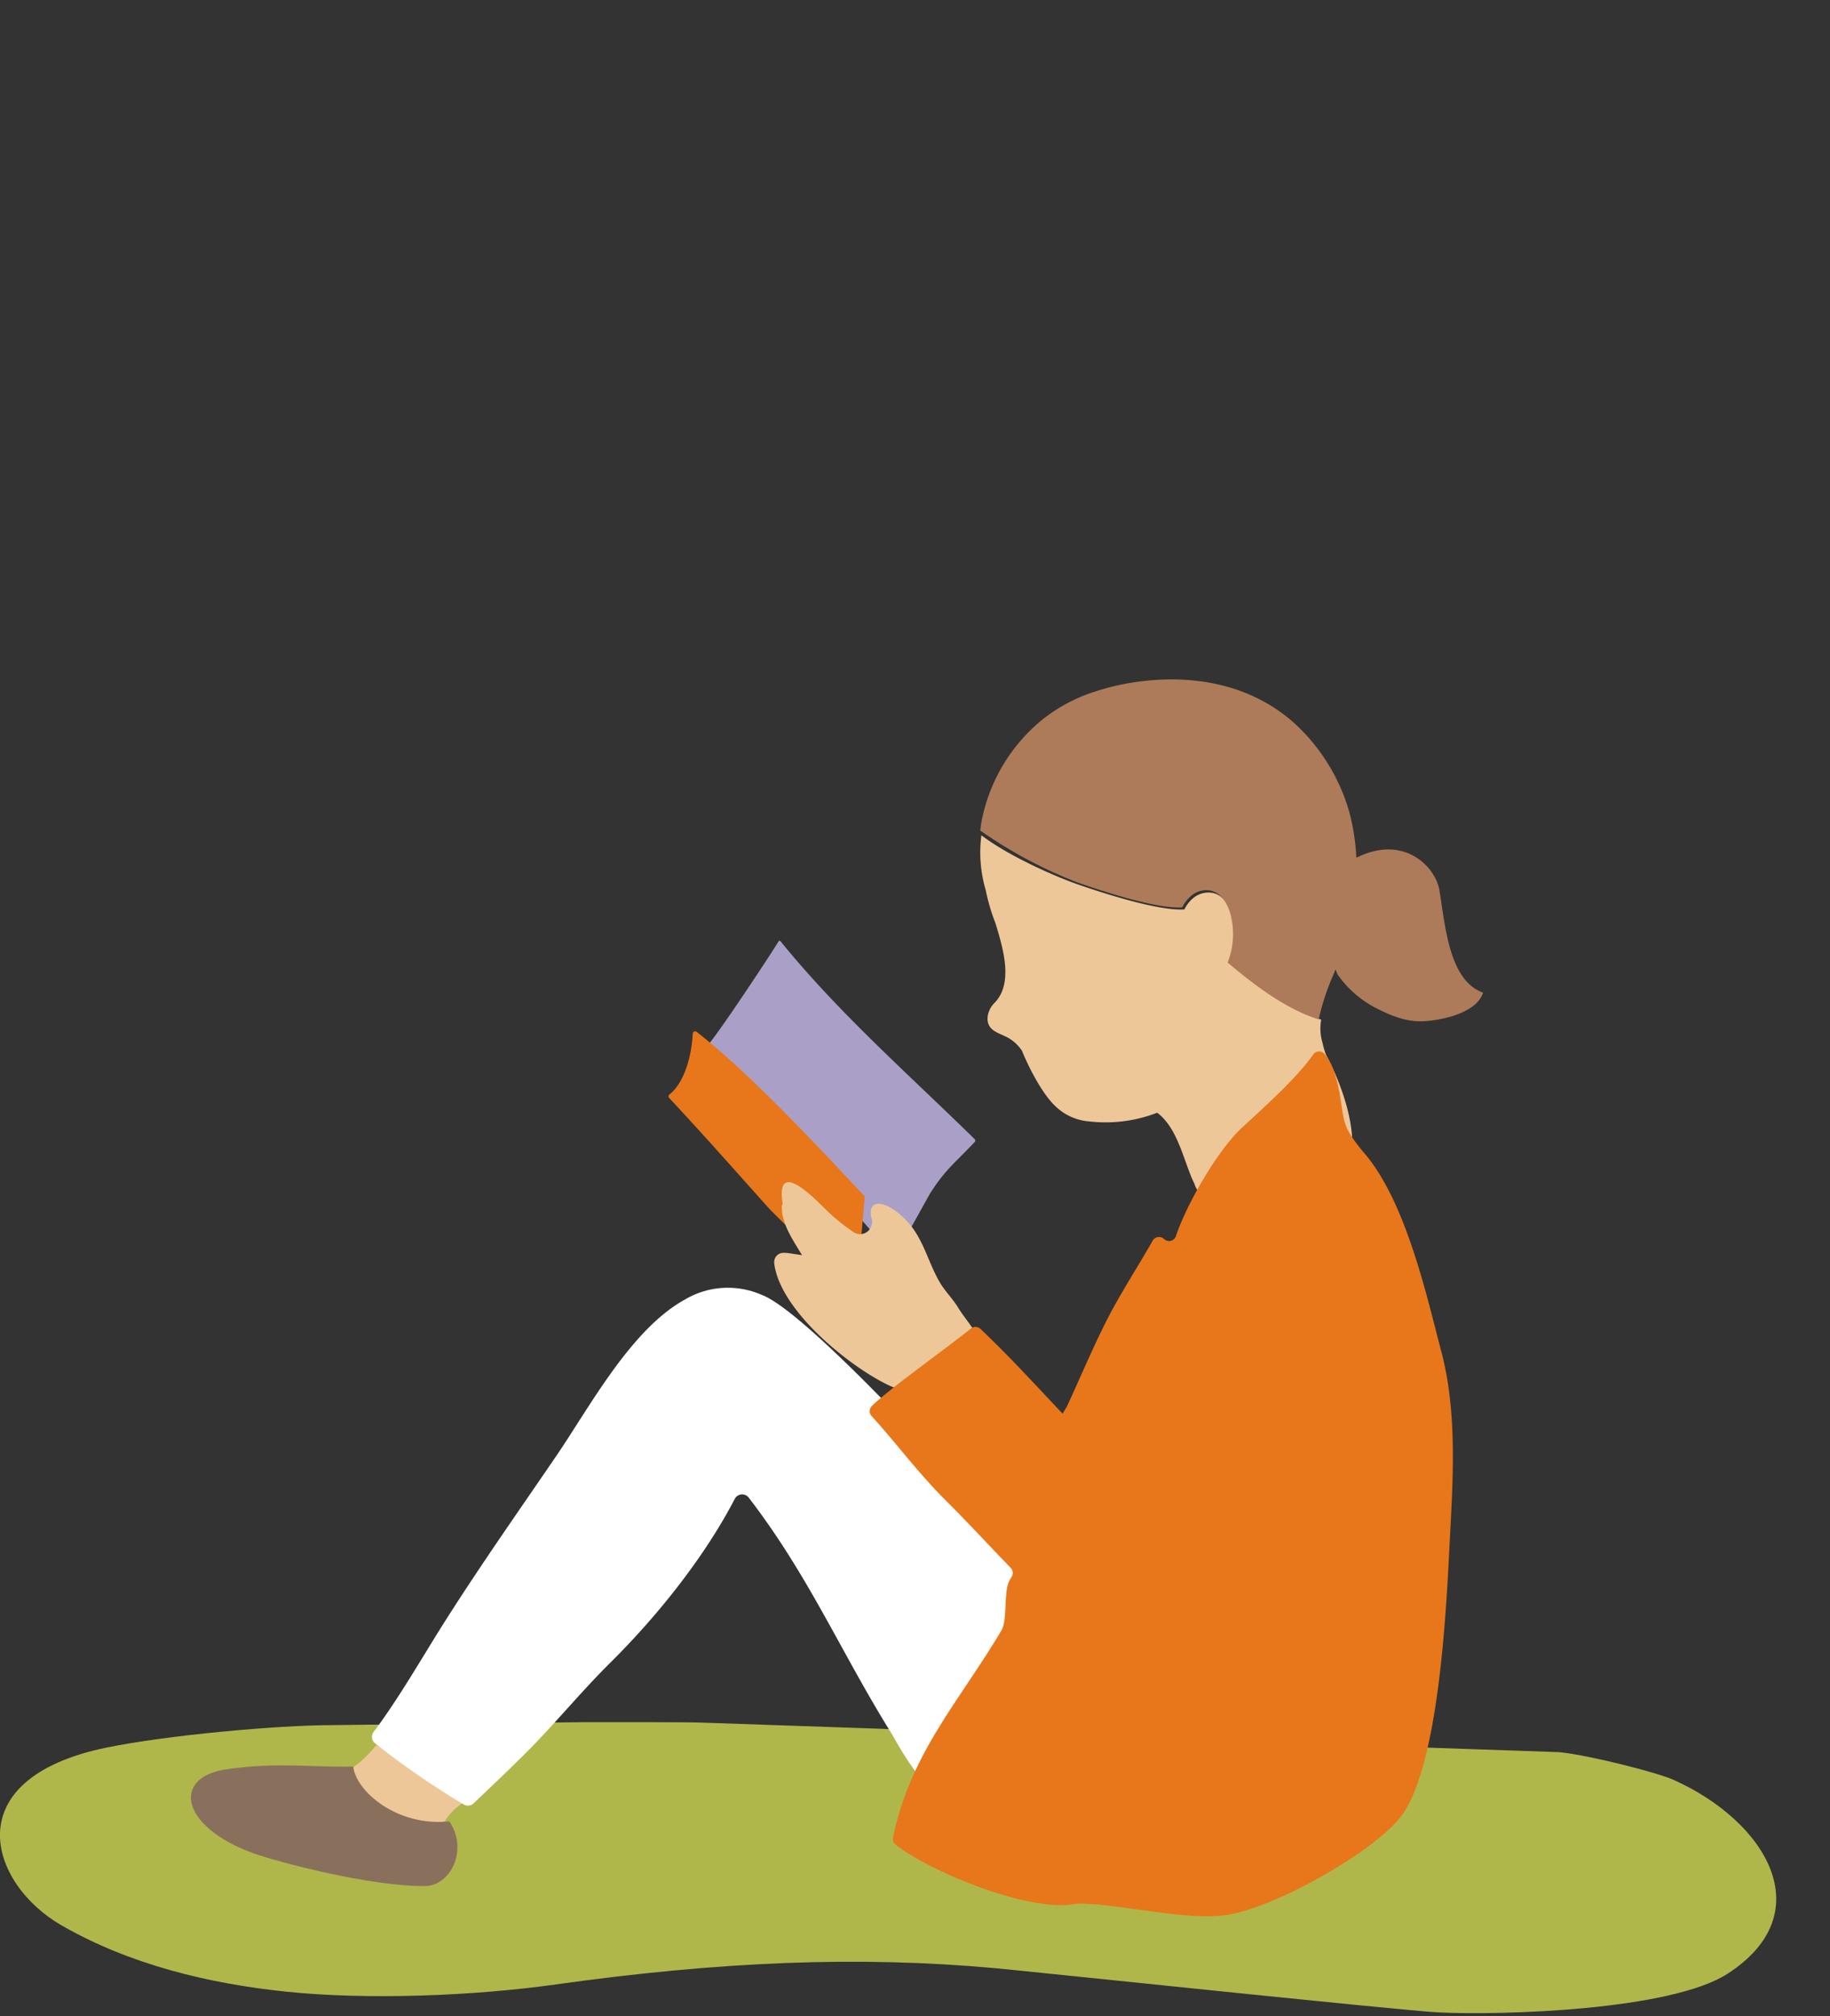
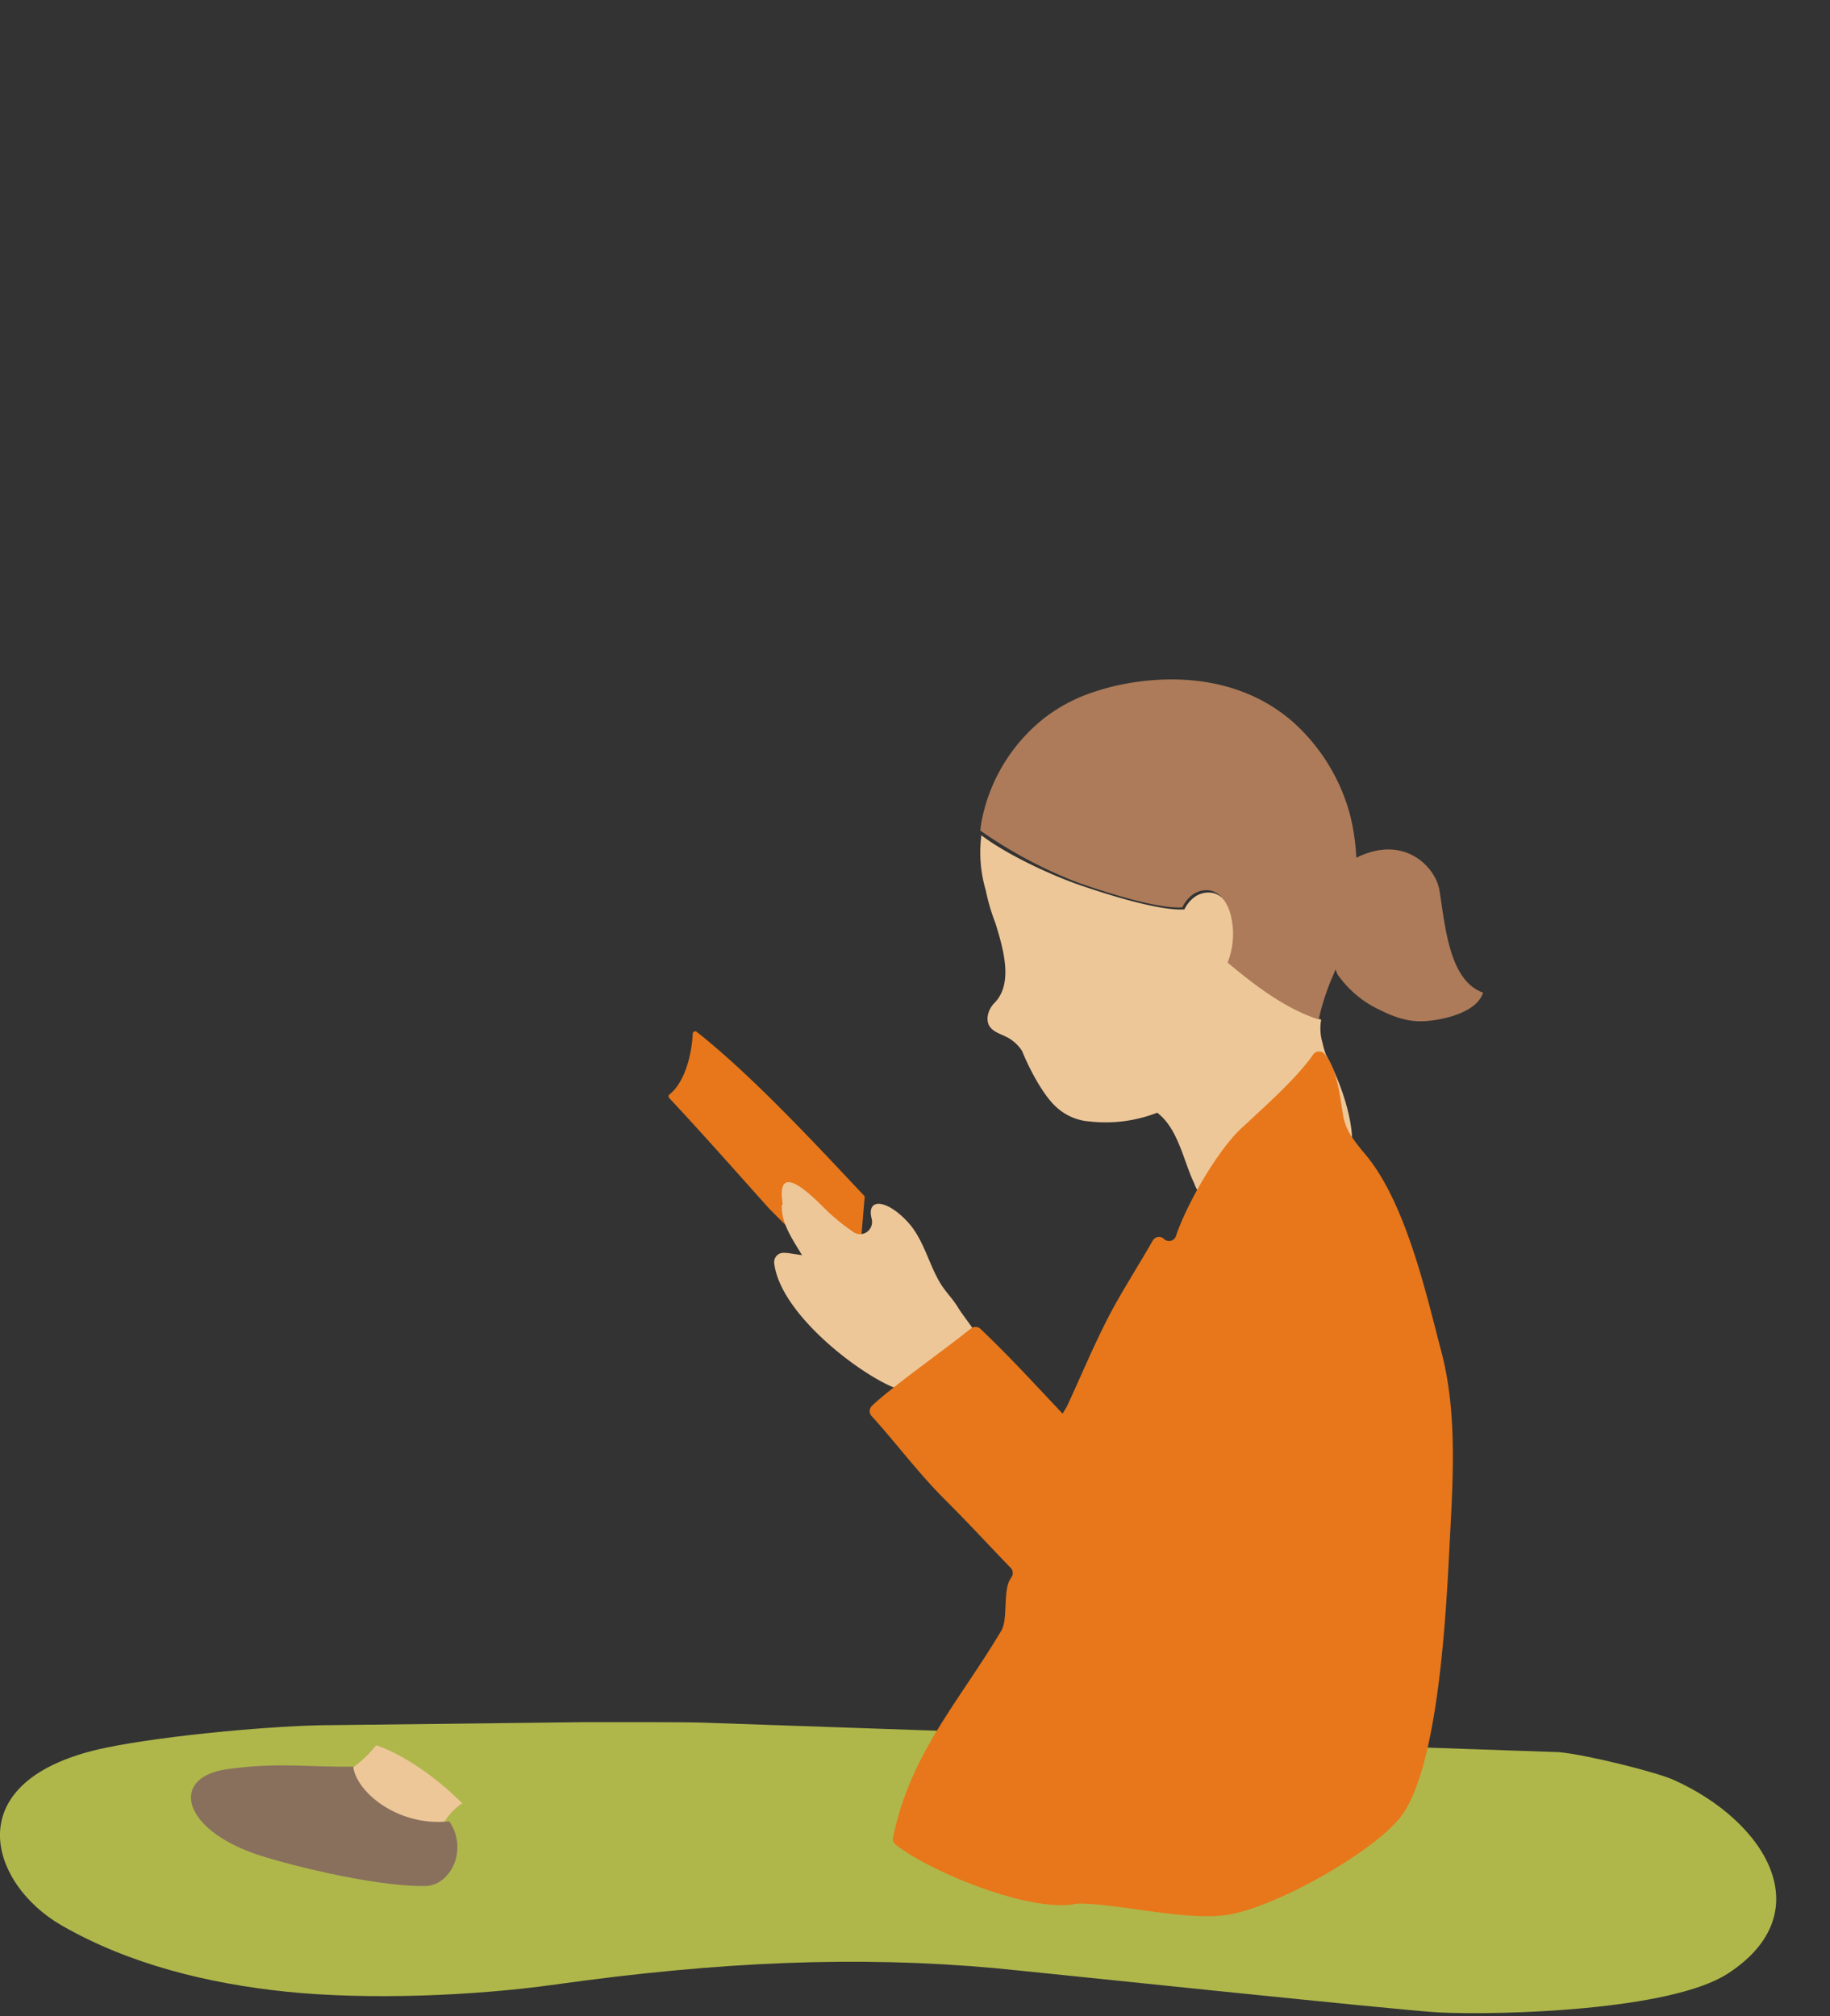
<svg xmlns="http://www.w3.org/2000/svg" width="364" height="401" fill="none" viewBox="0 0 364 401">
  <rect x="0" y="0" width="364" height="401" fill="#333333" stroke="none" />
  <g clip-path="url(#a)">
    <path fill="#AFB74B" d="M310.151 348.504c5.926.592 19.429 4.034 22.667 5.481 18.478 8.261 29.5 26.5 10.815 38.587-11.29 7.306-44.85 8.3-57.482 7.7-6.988-.331-81.961-8.234-88.3-8.809-27.209-2.474-54.758-1.32-87.407 3.259-16.17 2.267-37.254 3.109-53.513 1.423-15.333-1.59-31.105-5.368-44.71-13.2-14.4-8.29-21.14-29.121 8.889-35.333 11.956-2.474 34.223-4.483 44.889-4.483l50.383-.594c4.82 0 20.2-.027 23.187.091z" />
-     <path fill="#AAA0C7" d="M184.985 237.396c3.091-4.833 4.825-5.945 8.888-10.254a.403.403 0 0 0 0-.56c-13.26-13.003-27.038-25.08-38.599-39.339a.24.24 0 0 0-.096-.081.25.25 0 0 0-.329.102c-1.488 2.462-11.403 17.487-13.864 20.381l36.909 42.491z" />
    <path fill="#E7771A" d="M171.853 237.798c-9.715-10.33-22.472-24.069-33.275-32.559a.49.49 0 0 0-.713.121.5.5 0 0 0-.077.255c-.215 4.483-1.705 9.75-4.608 12.064a.48.48 0 0 0-.17.543.5.5 0 0 0 .102.174c6.775 7.249 13.322 14.674 19.935 22.058l.019.02 16.497 16.516a.49.49 0 0 0 .519.117.49.49 0 0 0 .325-.419l1.576-18.522a.46.46 0 0 0-.13-.368" />
    <path fill="#EEC799" d="M234.831 180.905c-5.6.019-16.803-3.732-20.237-4.923-5.196-1.798-14.22-5.892-19.387-9.846a26.4 26.4 0 0 0 .867 10.932 39.3 39.3 0 0 0 1.945 6.594c1.501 4.963 3.599 11.847-.155 15.767a4.8 4.8 0 0 0-1.416 2.783c-.273 2.805 2.234 3.207 4.038 4.185a8 8 0 0 1 2.806 2.627c1.035 2.613 3.813 8.335 6.607 10.973a10.88 10.88 0 0 0 6.85 3.062 28.3 28.3 0 0 0 13.427-1.742c4.241 3.205 5.27 9.828 7.422 14.173 0 0 2.091 8.957 21.757 4.308 18.727-4.422 4.371-30.06 4.371-30.06a17 17 0 0 1-.677-2.35 9.8 9.8 0 0 1-.253-4.579c-7.102-2.214-13.652-7.421-18.179-11.122a14.93 14.93 0 0 0 .611-9.339c-.556-2.068-1.815-4.216-3.919-4.727a4.73 4.73 0 0 0-4.015 1.048 6.7 6.7 0 0 0-1.709 2.214 17 17 0 0 1-.754.022" />
    <path fill="#AD7B59" d="M286.329 177.152c-.756-4.727-6.919-11.05-16.044-6.78l-.504.226a42.5 42.5 0 0 0-1.36-8.945 38 38 0 0 0-11.478-18.264c-14.787-12.647-34.481-7.209-37.277-6.402a56 56 0 0 0-2.023.62 32.8 32.8 0 0 0-9.87 5.175 34.42 34.42 0 0 0-12.589 20.908 60 60 0 0 0-.199 1.504 90 90 0 0 0 19.285 10.303c3.582 1.265 15.649 5.386 20.909 4.975a6.75 6.75 0 0 1 1.701-2.25 4.64 4.64 0 0 1 4.002-1.066c2.101.524 3.355 2.708 3.904 4.806.8 3.15.587 6.474-.608 9.495 4.517 3.763 11.042 9.061 18.12 11.313a47 47 0 0 1 3.058-9.209l.283-.746.378.948a21.1 21.1 0 0 0 7.392 6.589c3.075 1.586 6.101 2.909 9.649 2.775 2.796-.099 10.592-1.343 11.927-5.692-6.718-2.401-7.502-13.097-8.656-20.283" />
    <path fill="#EEC799" d="M91.27 358.041c-4.437-4.416-11.118-9.148-16.455-10.905a24 24 0 0 1-4.782 4.563c-.798 5.621 8.52 14.229 18.433 10.552a11.5 11.5 0 0 1 3.519-3.605c-.234-.196-.492-.383-.714-.605m102.225-93.795c-.863-1.278-2.269-3.068-2.921-4.157-1.063-1.778-2.527-3.146-3.599-4.953-2.33-3.927-3.271-8.65-6.414-12.07-4.211-4.581-8.28-4.85-7.177-.639.123.477.1.981-.066 1.445a2.4 2.4 0 0 1-.86 1.151 2.35 2.35 0 0 1-1.35.448 2.35 2.35 0 0 1-1.359-.415 41.6 41.6 0 0 1-4.975-3.972c-1.844-1.724-10.61-11.359-9.105-1.733l.025.166a.32.32 0 0 0-.179.287c-.139 3.163 1.781 6.186 3.392 8.828l.627 1.023-2.645-.398a7 7 0 0 0-1.084-.065c-.259 0-.514.056-.749.164a1.84 1.84 0 0 0-.991 1.146 1.9 1.9 0 0 0-.067.778c1.187 9.765 16.031 21.346 23.428 24.542q.107.047.22.078c.771.202 5.213 1.13 9.95-2.871 8.907-7.524 5.899-8.783 5.899-8.783" />
-     <path fill="#fff" d="M184.478 354.476a1.57 1.57 0 0 1-.959-.452c-2.559-2.601-5.951-8.841-5.951-8.841-10.342-16.562-16.576-31.608-28.654-47.319a1.654 1.654 0 0 0-2.231-.34 1.66 1.66 0 0 0-.538.616c-6.048 11.624-15.408 23.306-24.71 32.529-5.231 5.188-9.761 10.639-14.928 16.032-3.406 3.555-8.19 8.058-12.294 11.974a1.65 1.65 0 0 1-1.972.238 164 164 0 0 1-17.633-12.162 1.633 1.633 0 0 1-.285-2.275c5.215-6.948 9.78-15.093 14.6-22.654 7.1-11.136 14.262-21.298 21.724-32.231 6.644-9.734 14.827-25.173 25.56-31.096a16.7 16.7 0 0 1 7.536-2.327c2.664-.164 5.327.31 7.768 1.382 7.535 2.802 29.958 26.947 33.429 30.691 3.471 3.745 17.282 18.056 20.081 21.452q.115.14.196.303c.815 1.611 6.569 14.045-1.409 29.927-7.409 14.754-16.916 14.803-19.33 14.553" />
    <path fill="#E7771A" d="M269.499 369.136c-7.745 5.24-18 10.281-24.595 11.594-8.25 1.642-22.593-2.236-30.631-2.084q-.12.003-.237.027c-9.06 1.864-29.042-6.388-35.868-11.751a1.47 1.47 0 0 1-.538-1.44c3.417-16.641 13.017-26.852 21.535-41.136 1.35-2.265.33-7.847 1.732-10.173l.346-.575a1.44 1.44 0 0 0-.201-1.741c-4.301-4.436-8.195-8.703-12.852-13.345-5.673-5.646-9.857-11.412-14.828-16.865a1.44 1.44 0 0 1-.377-1.011c.011-.372.167-.726.435-.987 3.591-3.513 14.173-10.959 19.71-15.411.273-.218.617-.329.967-.313.35.015.683.157.935.399 5.926 5.627 10.925 11.154 16.325 16.847l.764-1.254q.04-.065.072-.133c2.637-5.584 6.045-13.948 9.641-20.363 2.361-4.212 5.013-8.394 7.447-12.658a1.44 1.44 0 0 1 1.044-.715 1.44 1.44 0 0 1 1.206.386 1.443 1.443 0 0 0 1.975.026c.179-.164.313-.371.39-.6 2.269-6.747 8.779-17.855 13.559-21.934 3.824-3.606 10.465-9.431 13.727-14.156a1.42 1.42 0 0 1 1.087-.63 1.43 1.43 0 0 1 1.168.467c3.272 3.728 3.254 11.994 4.153 13.884.438 1.741 2.402 4.258 3.859 5.965 8.321 9.742 12.464 28.929 15.215 39.268 3.367 12.651 2.27 26.58 1.608 39.64-.724 14.374-2.307 41.841-9.064 52.187-1.616 2.478-5.246 5.563-9.709 8.585" />
    <path fill="#89705D" d="M39.8 361.918c-3.586-4.463-1.854-8.954 5.159-9.992 9.992-1.481 16.654-.396 25.307-.549.534 4.935 8.767 11.989 19.104 10.892 3.837 5.618.273 12.802-4.8 12.865-10.677.127-29.151-4.719-34.144-6.511-5.13-1.847-8.67-4.27-10.627-6.705" />
  </g>
  <defs>
    <clipPath id="a">
      <path fill="#fff" d="M0 .394h363.054v400.028H0z" />
    </clipPath>
  </defs>
</svg>